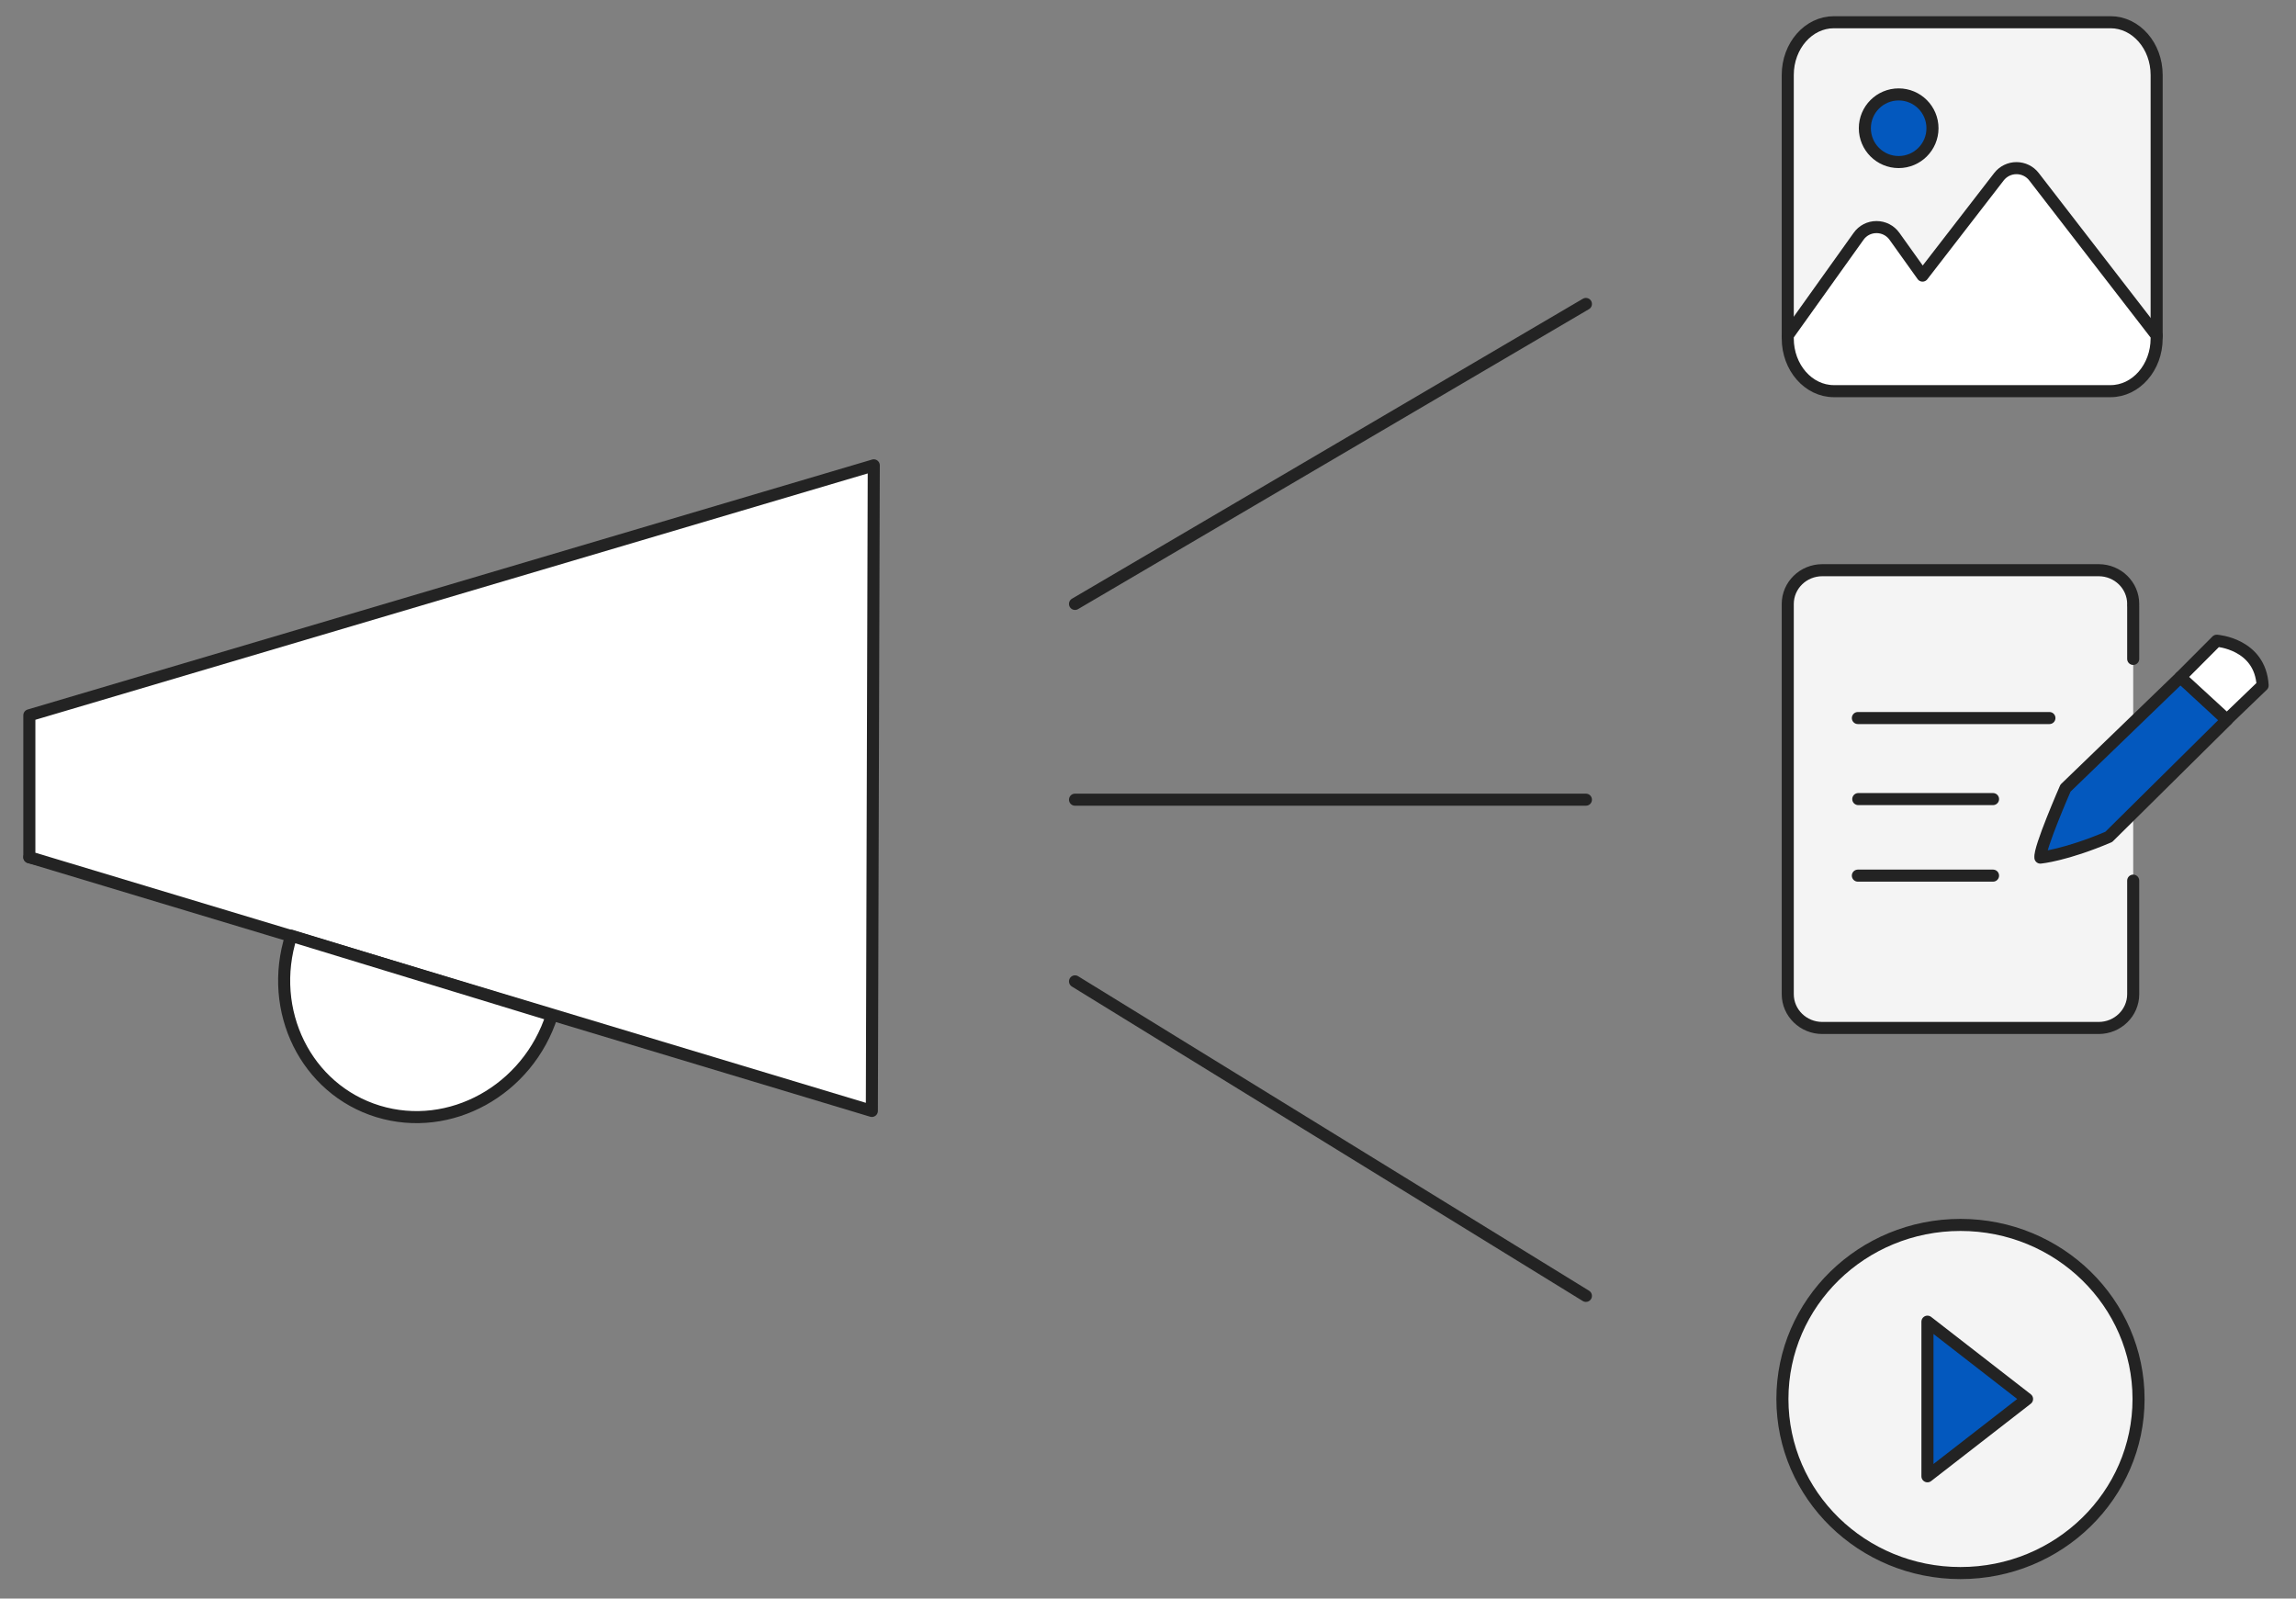
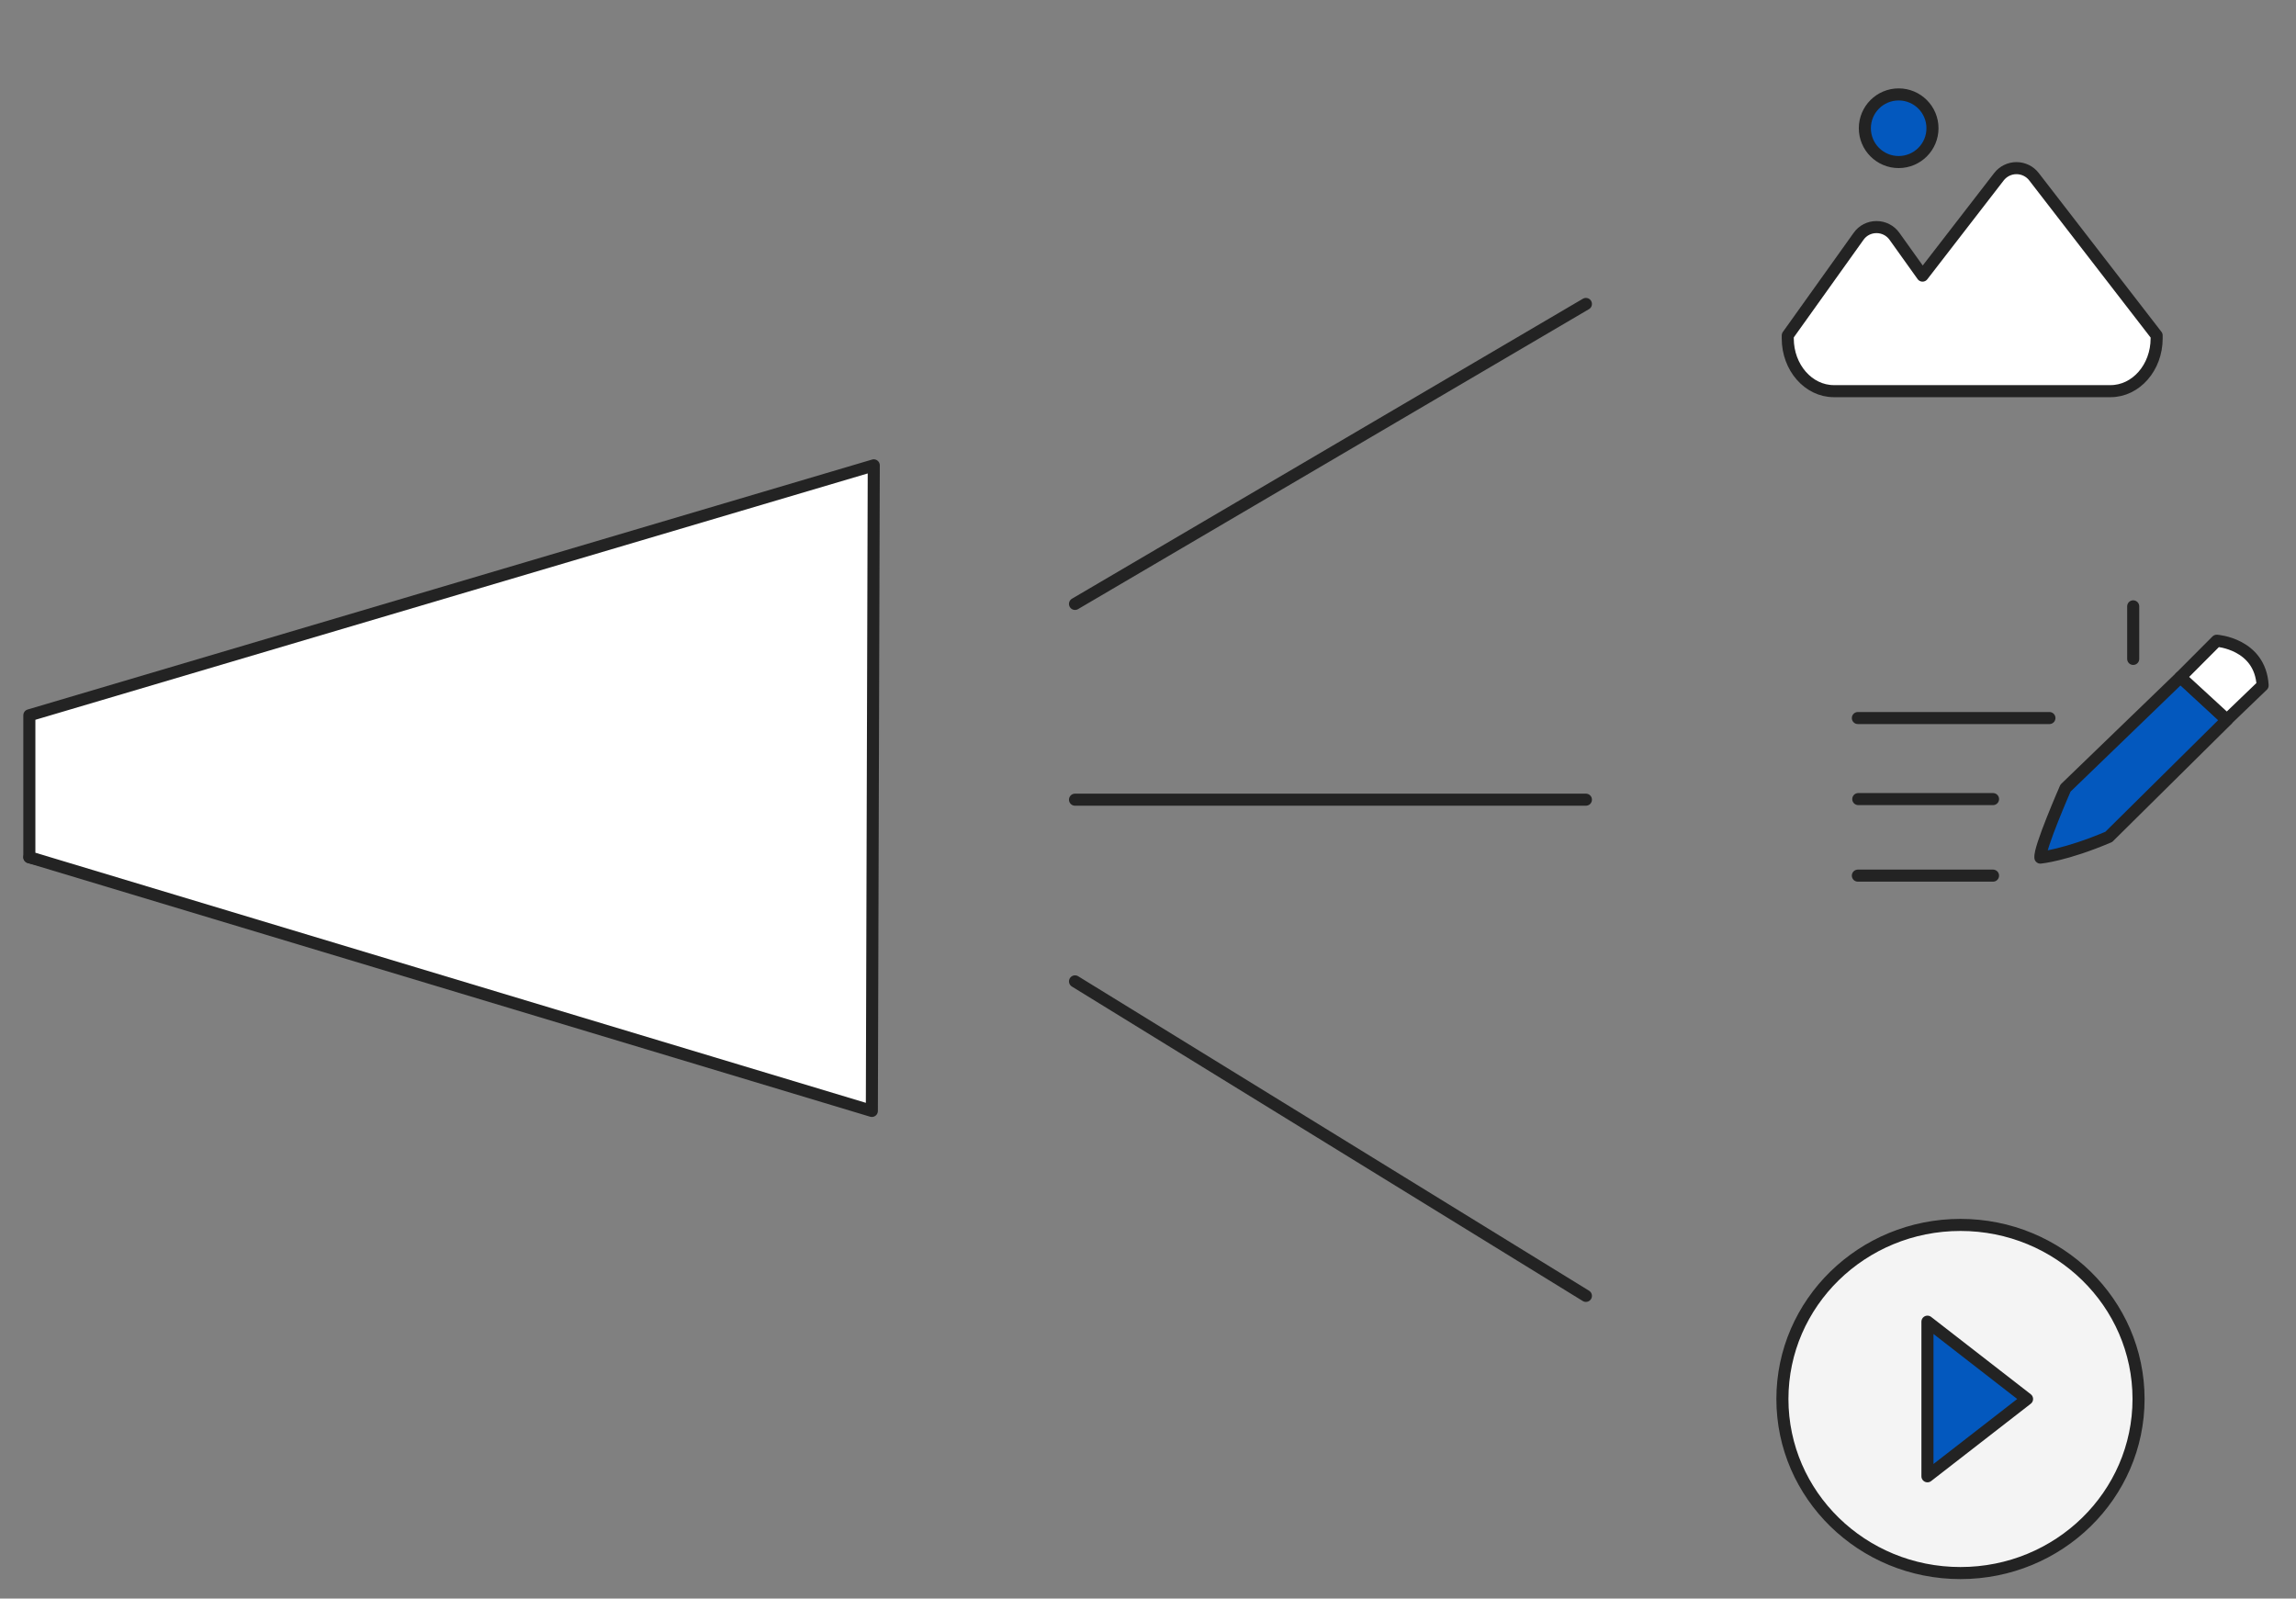
<svg xmlns="http://www.w3.org/2000/svg" width="100%" height="100%" viewBox="0 0 158 110" xml:space="preserve" style="fill-rule:evenodd;clip-rule:evenodd;stroke-linecap:round;stroke-linejoin:round;stroke-miterlimit:1.5;">
  <rect x="0" y="0" width="158" height="110" fill="#808080" stroke="none" />
-   <path d="M146.797,60.599l0,7.814c0,1.282 -1.065,2.324 -2.377,2.324l-19.018,-0c-1.312,-0 -2.377,-1.042 -2.377,-2.324l-0,-26.852c-0,-1.283 1.065,-2.324 2.377,-2.324l19.018,-0c1.312,-0 2.377,1.041 2.377,2.324" style="fill:#f4f4f4;stroke:#232323;stroke-width:0.83px;" />
  <path d="M3.267,59.293l-1.247,-0.306" style="fill:none;stroke:#232323;stroke-width:0.83px;" />
  <path d="M2.02,49.221l58.109,-17.199l-0.132,44.424l-57.977,-17.459l0,-9.766" style="fill:#fff;stroke:#232323;stroke-width:0.83px;" />
-   <path d="M37.978,69.864c-1.649,5.161 -7.006,8.125 -11.957,6.614c-4.95,-1.511 -7.63,-6.928 -5.981,-12.09l17.938,5.476Z" style="fill:#fff;stroke:#232323;stroke-width:0.83px;" />
  <ellipse cx="134.911" cy="96.268" rx="12.254" ry="11.978" style="fill:#f4f4f4;stroke:#232323;stroke-width:0.83px;" />
  <path d="M139.492,96.268l-6.854,5.32l-0,-10.64l6.854,5.32Z" style="fill:#0358be;stroke:#232323;stroke-width:0.83px;" />
  <path d="M73.977,41.557l35.158,-20.641" style="fill:none;stroke:#232323;stroke-width:0.83px;" />
  <path d="M73.977,55.028l35.158,0" style="fill:none;stroke:#232323;stroke-width:0.83px;" />
  <path d="M127.85,49.41l13.182,-0" style="fill:none;stroke:#232323;stroke-width:0.83px;" />
  <path d="M127.878,54.987l9.273,-0" style="fill:none;stroke:#232323;stroke-width:0.83px;" />
  <path d="M127.85,60.254l9.301,-0" style="fill:none;stroke:#232323;stroke-width:0.83px;" />
  <path d="M73.977,67.531l35.158,21.641" style="fill:none;stroke:#232323;stroke-width:0.83px;" />
  <path d="M140.41,59.013c0,-0 1.713,-0.153 4.705,-1.424l8.129,-8.044l-3.194,-2.953l-7.912,7.64c0,0 -1.84,4.199 -1.723,4.781" style="fill:#0358be;stroke:#232323;stroke-width:0.83px;" />
  <path d="M150.05,46.592l2.496,-2.502c0,0 2.988,0.201 3.158,3.075l-2.46,2.364l-3.194,-2.937Z" style="fill:#fff;stroke:#232323;stroke-width:0.83px;" />
  <path d="M146.797,41.724l0,3.617" style="fill:none;stroke:#232323;stroke-width:0.83px;" />
-   <path d="M123.025,23.094l-0,-17.937c-0,-2 1.423,-3.627 3.173,-3.627l19.039,0c1.75,0 3.173,1.627 3.173,3.627l0,17.955" style="fill:#f4f4f4;stroke:#232323;stroke-width:0.83px;" />
  <path d="M148.41,23.085l0,0.204c0,2.001 -1.423,3.627 -3.173,3.627l-19.039,-0c-1.75,-0 -3.173,-1.626 -3.173,-3.627l-0,-0.204l4.871,-6.819c0.285,-0.406 0.741,-0.64 1.236,-0.64c0.494,-0 0.95,0.234 1.235,0.633l1.933,2.706l5.26,-6.806c0.291,-0.373 0.735,-0.589 1.204,-0.589c0.469,0 0.918,0.216 1.204,0.589l8.442,10.926" style="fill:#fff;stroke:#232323;stroke-width:0.83px;" />
  <circle cx="130.657" cy="8.824" r="2.327" style="fill:#0358be;stroke:#232323;stroke-width:0.83px;" />
</svg>